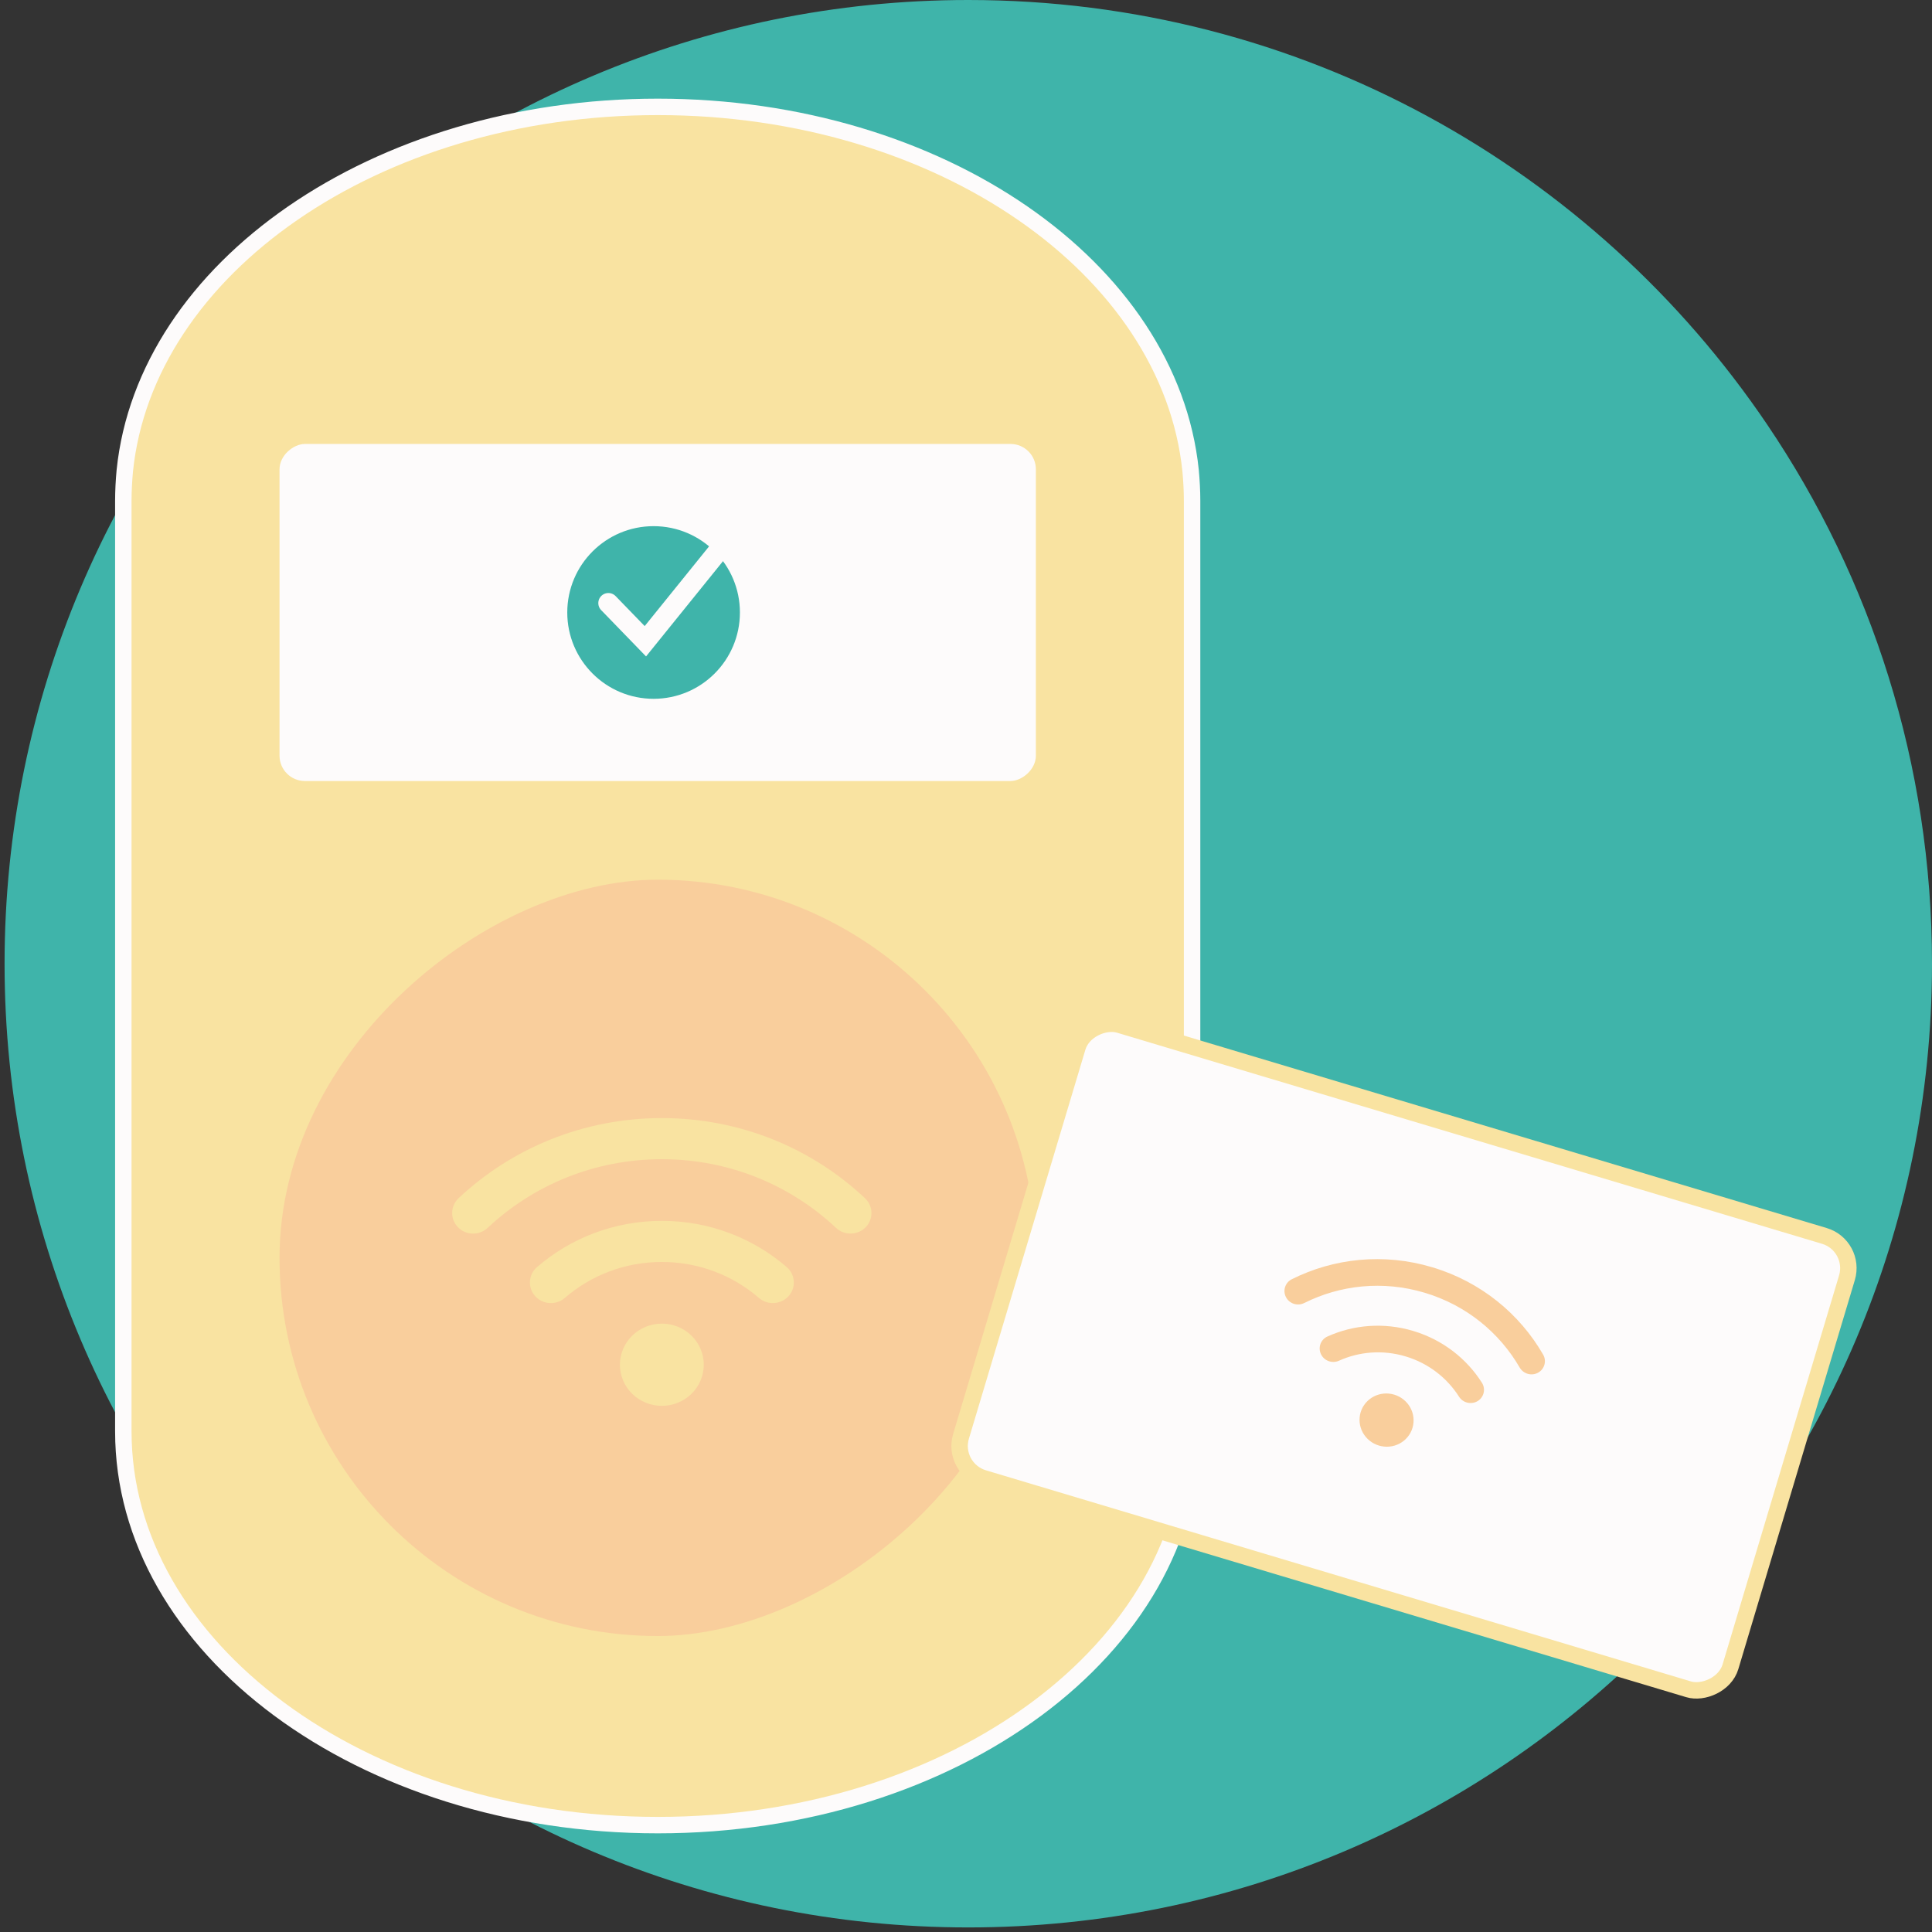
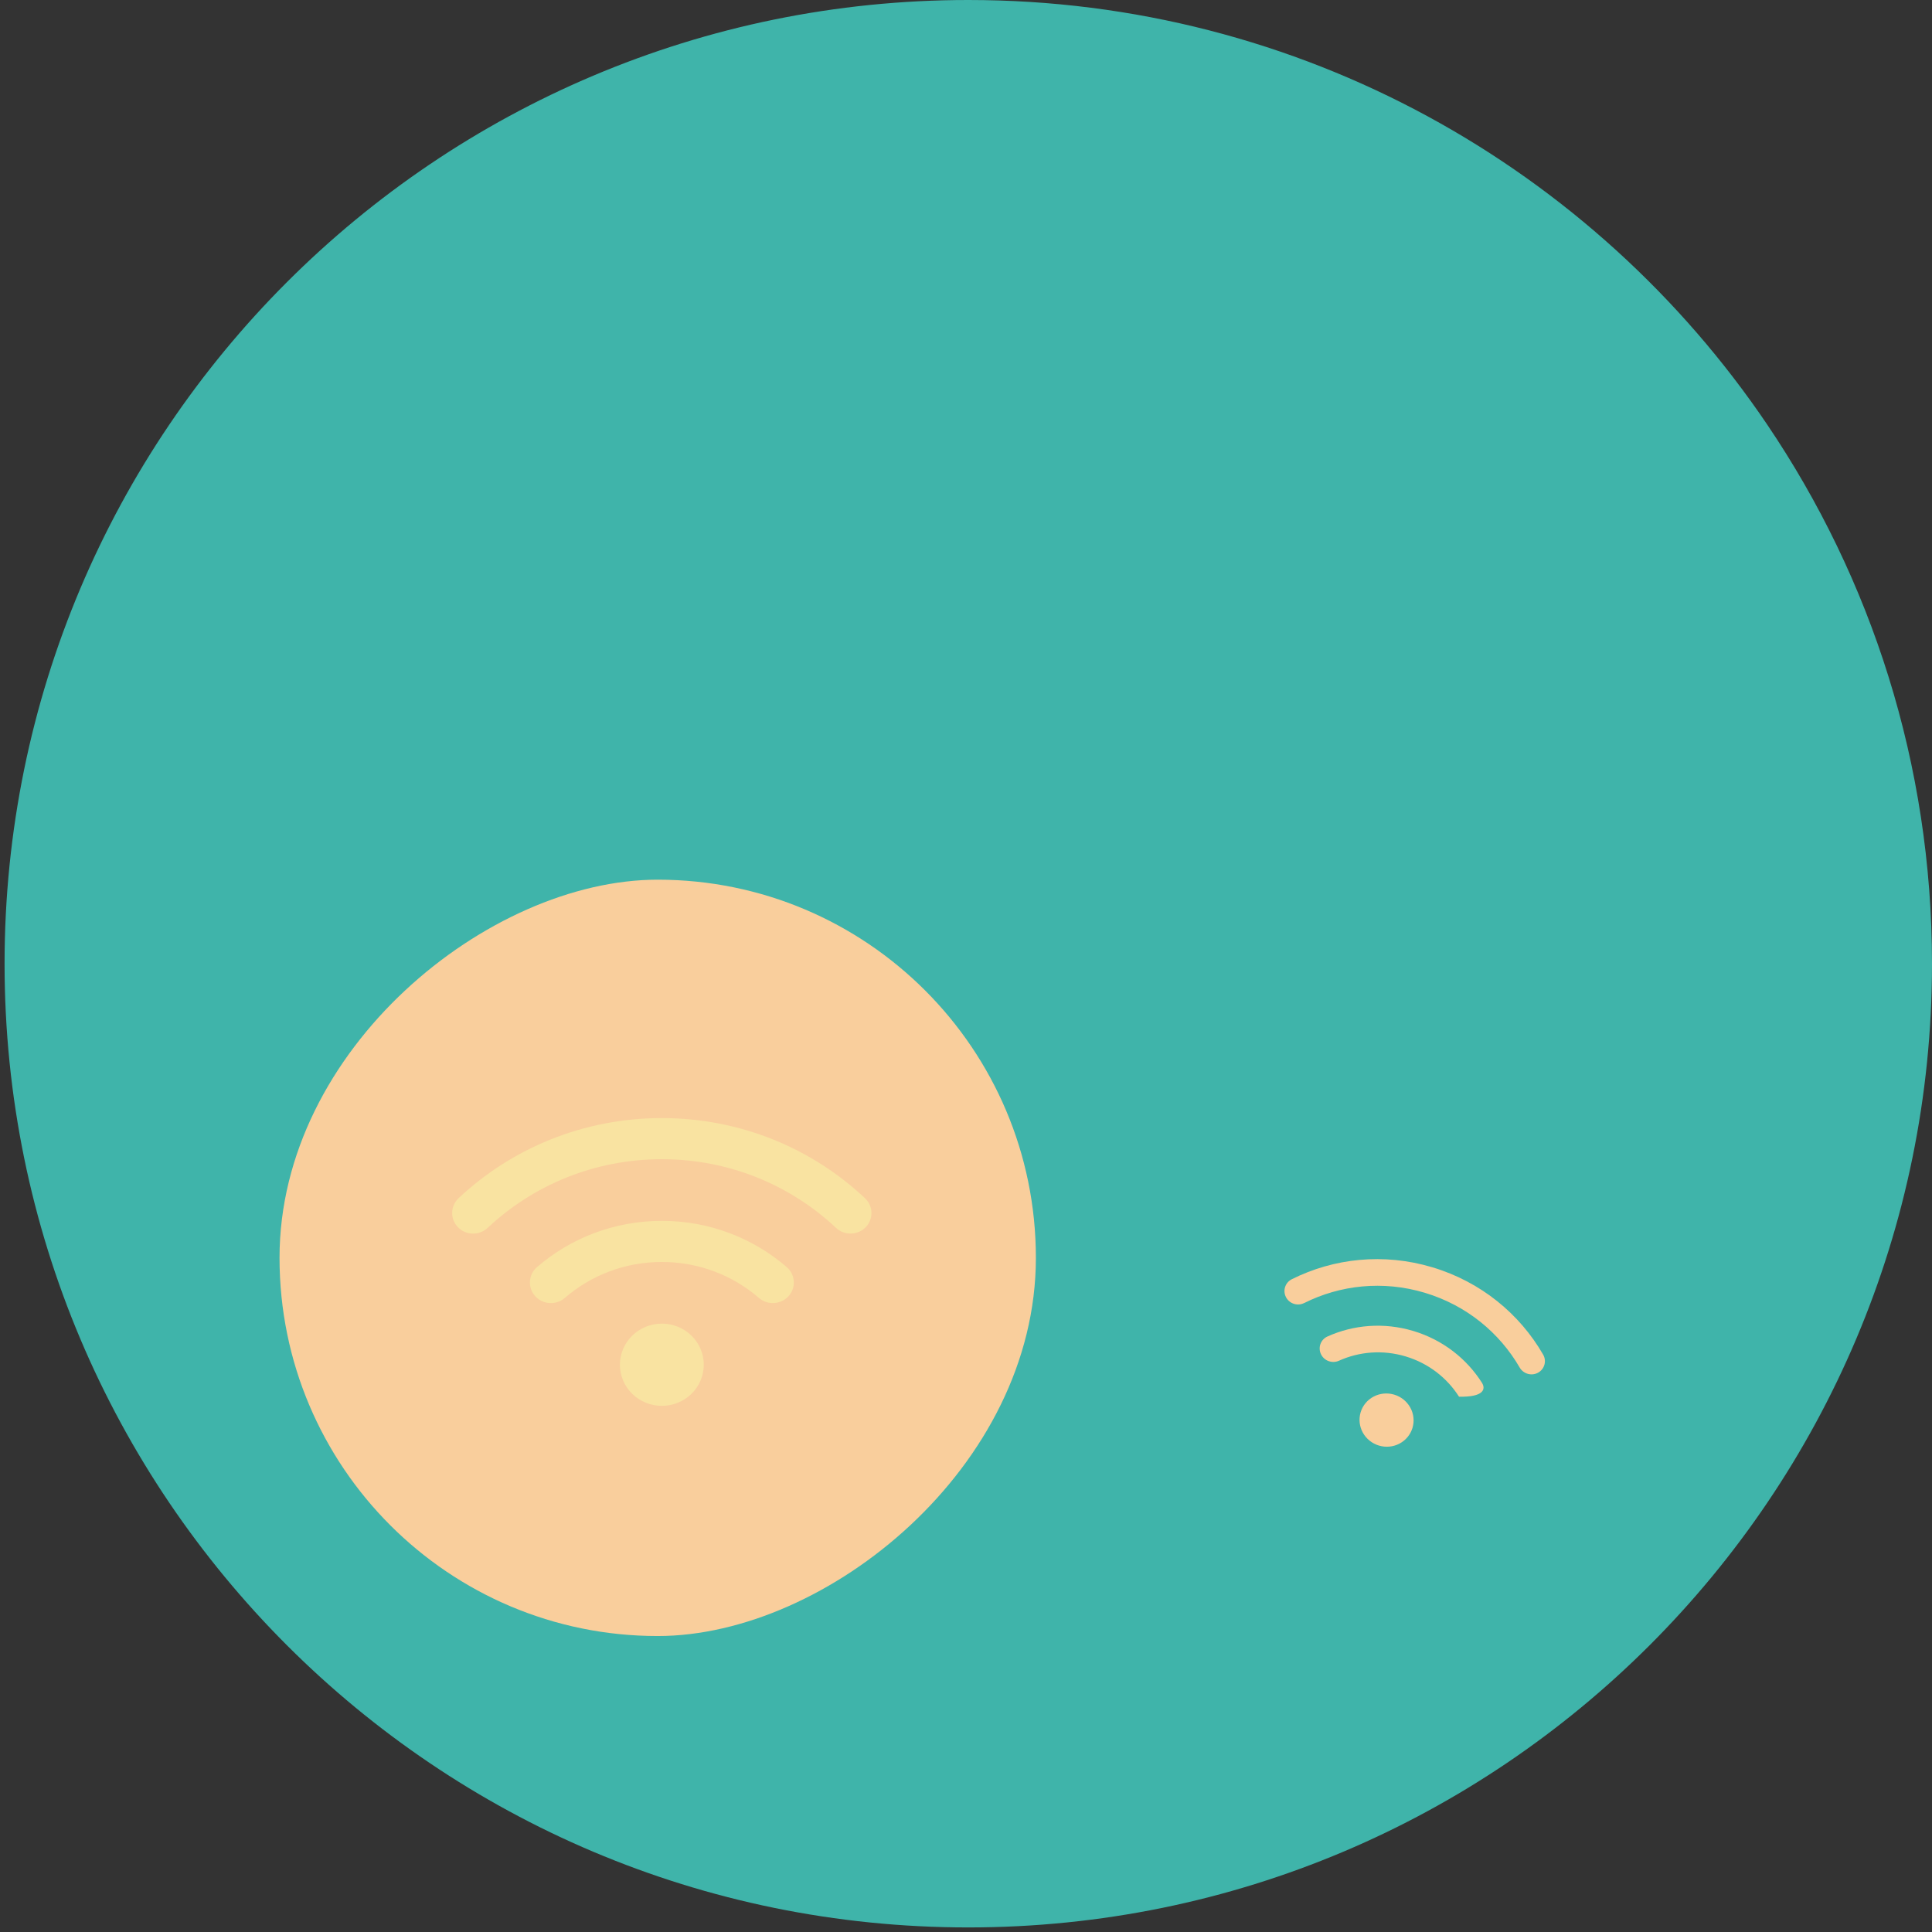
<svg xmlns="http://www.w3.org/2000/svg" width="235" height="235" viewBox="0 0 235 235" fill="none">
  <rect x="0" y="0" width="235" height="235" fill="#333333" stroke="none" />
  <g id="3">
    <path id="Vector" d="M235 117.222C235 181.965 182.516 234.444 117.775 234.444C53.033 234.444 0.556 181.965 0.556 117.222C0.556 52.48 53.033 0 117.775 0C158.229 0 193.893 20.486 214.96 51.652C227.611 70.367 235 92.928 235 117.222Z" fill="#3FB4AA" />
    <g id="badgeuse physique">
-       <path id="Vector_2" d="M145 60.911V174.089C145 187.208 137.827 199.163 126.072 207.873C114.318 216.584 98.033 222 80.007 222C61.981 222 45.693 216.584 33.935 207.873C22.176 199.163 15 187.208 15 174.089V60.911C15 59.686 15.069 58.47 15.181 57.244C16.445 44.979 24.004 33.933 35.612 25.927C47.219 17.922 62.823 13 80.007 13C97.192 13 112.792 17.922 124.395 25.927C136 33.933 143.555 44.979 144.819 57.245C144.931 58.47 145 59.687 145 60.911Z" fill="#F9E3A1" stroke="#FDFBFB" stroke-width="2" />
-       <rect id="Rectangle 44" x="34" y="95" width="41" height="92" rx="3.087" transform="rotate(-90 34 95)" fill="#FDFBFB" />
      <circle id="Ellipse 5" cx="79.5" cy="74.5" r="10.5" fill="#3FB4AA" />
-       <path id="Vector 11" d="M74 73.357L78.5 78L89 65" stroke="#FDFBFB" stroke-width="2.449" stroke-linecap="round" />
      <rect id="Rectangle 45" x="34" y="199" width="92" height="92" rx="46" transform="rotate(-90 34 199)" fill="#F9CE9C" />
      <g id="badge">
-         <rect id="Rectangle 43" x="225.827" y="151.506" width="57.566" height="97.697" rx="4.087" transform="rotate(106.67 225.827 151.506)" fill="#FDFBFB" stroke="#F9E3A1" stroke-width="2" />
-         <path id="Vector_3" d="M158.641 158.495C163.002 156.309 168.206 155.72 173.294 157.244C178.381 158.767 182.405 162.119 184.847 166.342C185.301 167.122 186.303 167.401 187.088 166.966C187.874 166.531 188.149 165.543 187.699 164.765C184.856 159.836 180.157 155.923 174.222 154.146C168.286 152.368 162.21 153.054 157.122 155.603C156.318 156.011 156.005 156.983 156.421 157.783C156.837 158.582 157.832 158.901 158.636 158.493L158.641 158.495ZM170.975 164.989C173.775 165.827 176.022 167.614 177.469 169.887C177.955 170.65 178.969 170.885 179.737 170.419C180.505 169.953 180.736 168.951 180.255 168.19C178.4 165.271 175.501 162.969 171.902 161.891C168.304 160.813 164.616 161.144 161.468 162.564C160.642 162.934 160.29 163.894 160.674 164.711C161.058 165.527 162.037 165.884 162.862 165.514C165.315 164.407 168.175 164.151 170.98 164.99L170.975 164.989ZM171.81 173.679C172.056 172.857 171.96 171.97 171.542 171.212C171.125 170.453 170.42 169.887 169.583 169.636C168.746 169.386 167.846 169.472 167.08 169.876C166.315 170.279 165.746 170.968 165.5 171.789C165.254 172.611 165.351 173.499 165.768 174.257C166.186 175.015 166.891 175.582 167.728 175.832C168.564 176.083 169.465 175.997 170.23 175.593C170.996 175.189 171.564 174.501 171.81 173.679Z" fill="#F9CE9C" />
+         <path id="Vector_3" d="M158.641 158.495C163.002 156.309 168.206 155.72 173.294 157.244C178.381 158.767 182.405 162.119 184.847 166.342C185.301 167.122 186.303 167.401 187.088 166.966C187.874 166.531 188.149 165.543 187.699 164.765C184.856 159.836 180.157 155.923 174.222 154.146C168.286 152.368 162.21 153.054 157.122 155.603C156.318 156.011 156.005 156.983 156.421 157.783C156.837 158.582 157.832 158.901 158.636 158.493L158.641 158.495ZM170.975 164.989C173.775 165.827 176.022 167.614 177.469 169.887C180.505 169.953 180.736 168.951 180.255 168.19C178.4 165.271 175.501 162.969 171.902 161.891C168.304 160.813 164.616 161.144 161.468 162.564C160.642 162.934 160.29 163.894 160.674 164.711C161.058 165.527 162.037 165.884 162.862 165.514C165.315 164.407 168.175 164.151 170.98 164.99L170.975 164.989ZM171.81 173.679C172.056 172.857 171.96 171.97 171.542 171.212C171.125 170.453 170.42 169.887 169.583 169.636C168.746 169.386 167.846 169.472 167.08 169.876C166.315 170.279 165.746 170.968 165.5 171.789C165.254 172.611 165.351 173.499 165.768 174.257C166.186 175.015 166.891 175.582 167.728 175.832C168.564 176.083 169.465 175.997 170.23 175.593C170.996 175.189 171.564 174.501 171.81 173.679Z" fill="#F9CE9C" />
      </g>
      <path id="Vector_4" d="M59.319 149.352C64.819 144.18 72.279 141 80.504 141C88.729 141 96.189 144.18 101.689 149.352C102.709 150.305 104.319 150.273 105.291 149.281C106.263 148.289 106.232 146.703 105.219 145.75C98.811 139.711 90.1 136 80.504 136C70.908 136 62.197 139.711 55.781 145.742C54.768 146.703 54.736 148.281 55.709 149.281C56.681 150.281 58.299 150.312 59.311 149.352H59.319ZM80.504 153.5C85.031 153.5 89.159 155.148 92.316 157.875C93.376 158.789 94.986 158.688 95.918 157.656C96.851 156.625 96.747 155.039 95.695 154.125C91.646 150.625 86.322 148.5 80.504 148.5C74.686 148.5 69.362 150.625 65.321 154.125C64.261 155.039 64.165 156.617 65.098 157.656C66.03 158.695 67.64 158.789 68.7 157.875C71.848 155.148 75.977 153.5 80.512 153.5H80.504ZM85.605 166C85.605 164.674 85.067 163.402 84.111 162.464C83.154 161.527 81.857 161 80.504 161C79.151 161 77.854 161.527 76.897 162.464C75.941 163.402 75.403 164.674 75.403 166C75.403 167.326 75.941 168.598 76.897 169.536C77.854 170.473 79.151 171 80.504 171C81.857 171 83.154 170.473 84.111 169.536C85.067 168.598 85.605 167.326 85.605 166Z" fill="#F9E3A1" />
    </g>
  </g>
</svg>